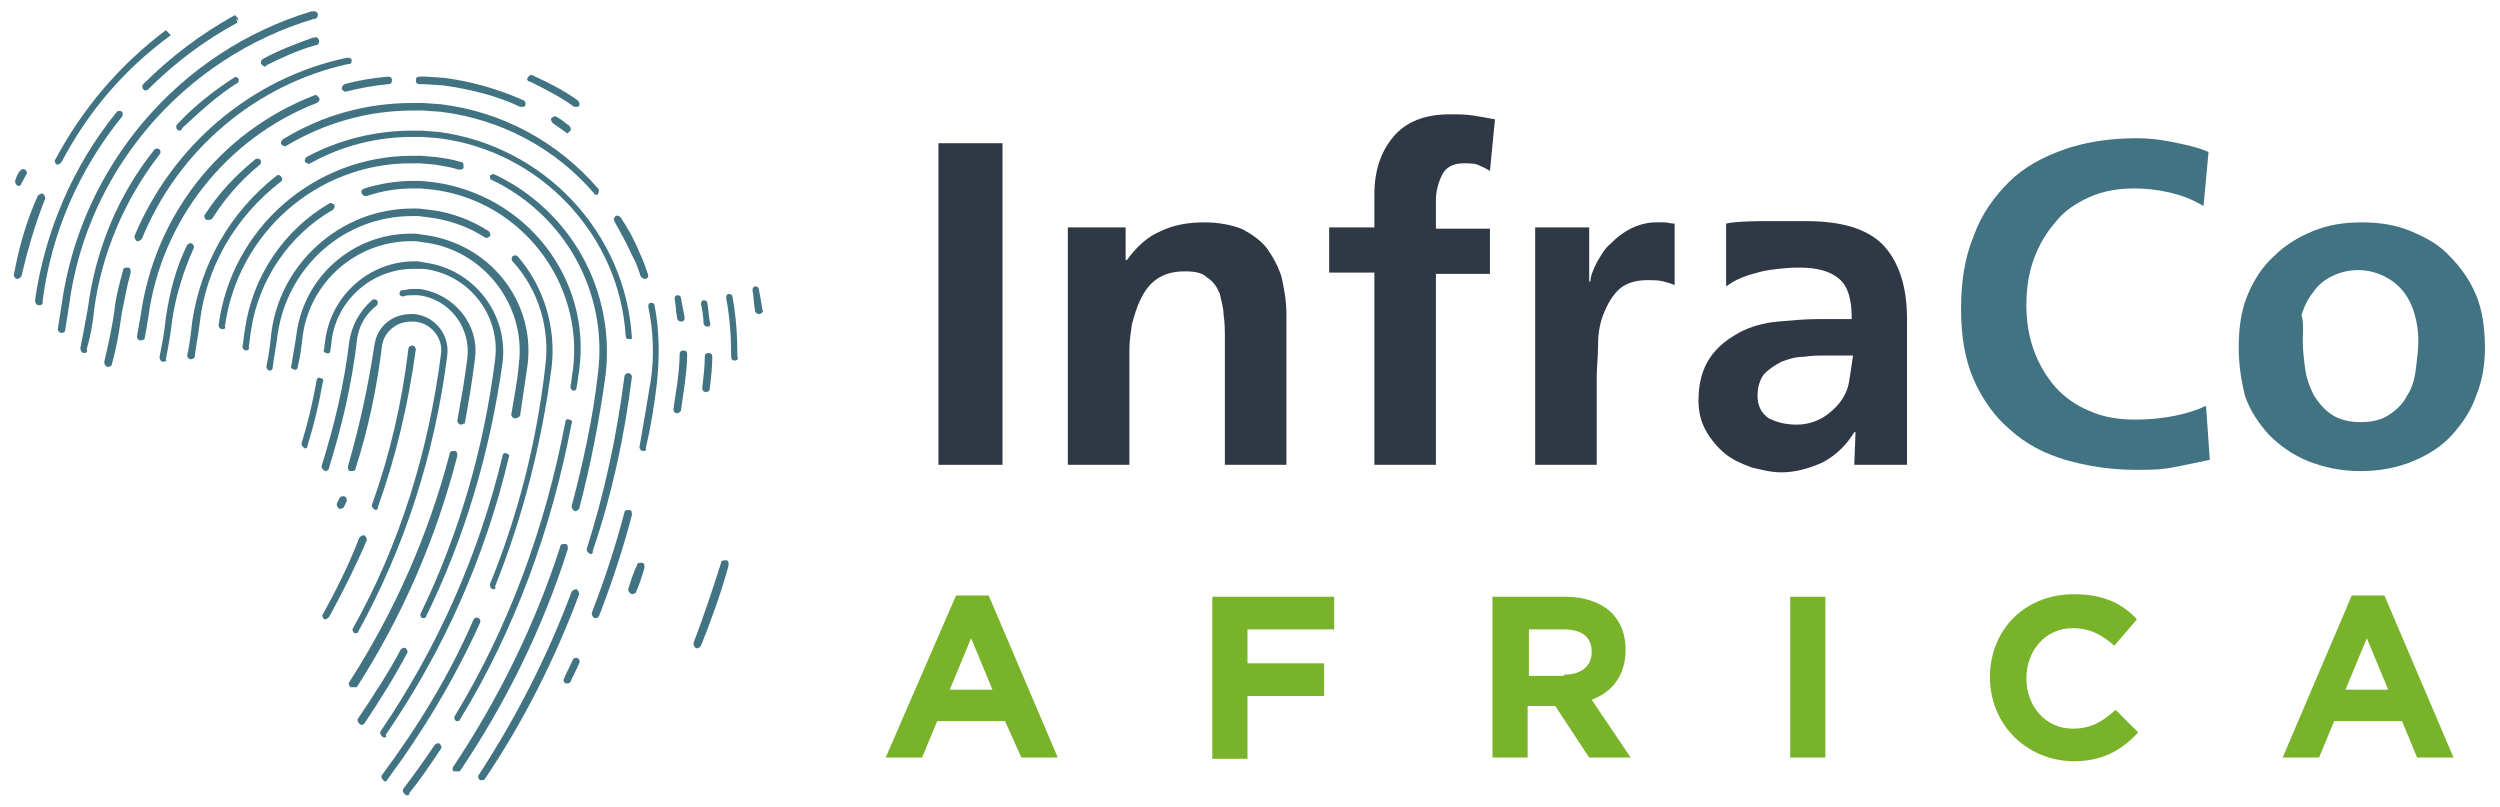
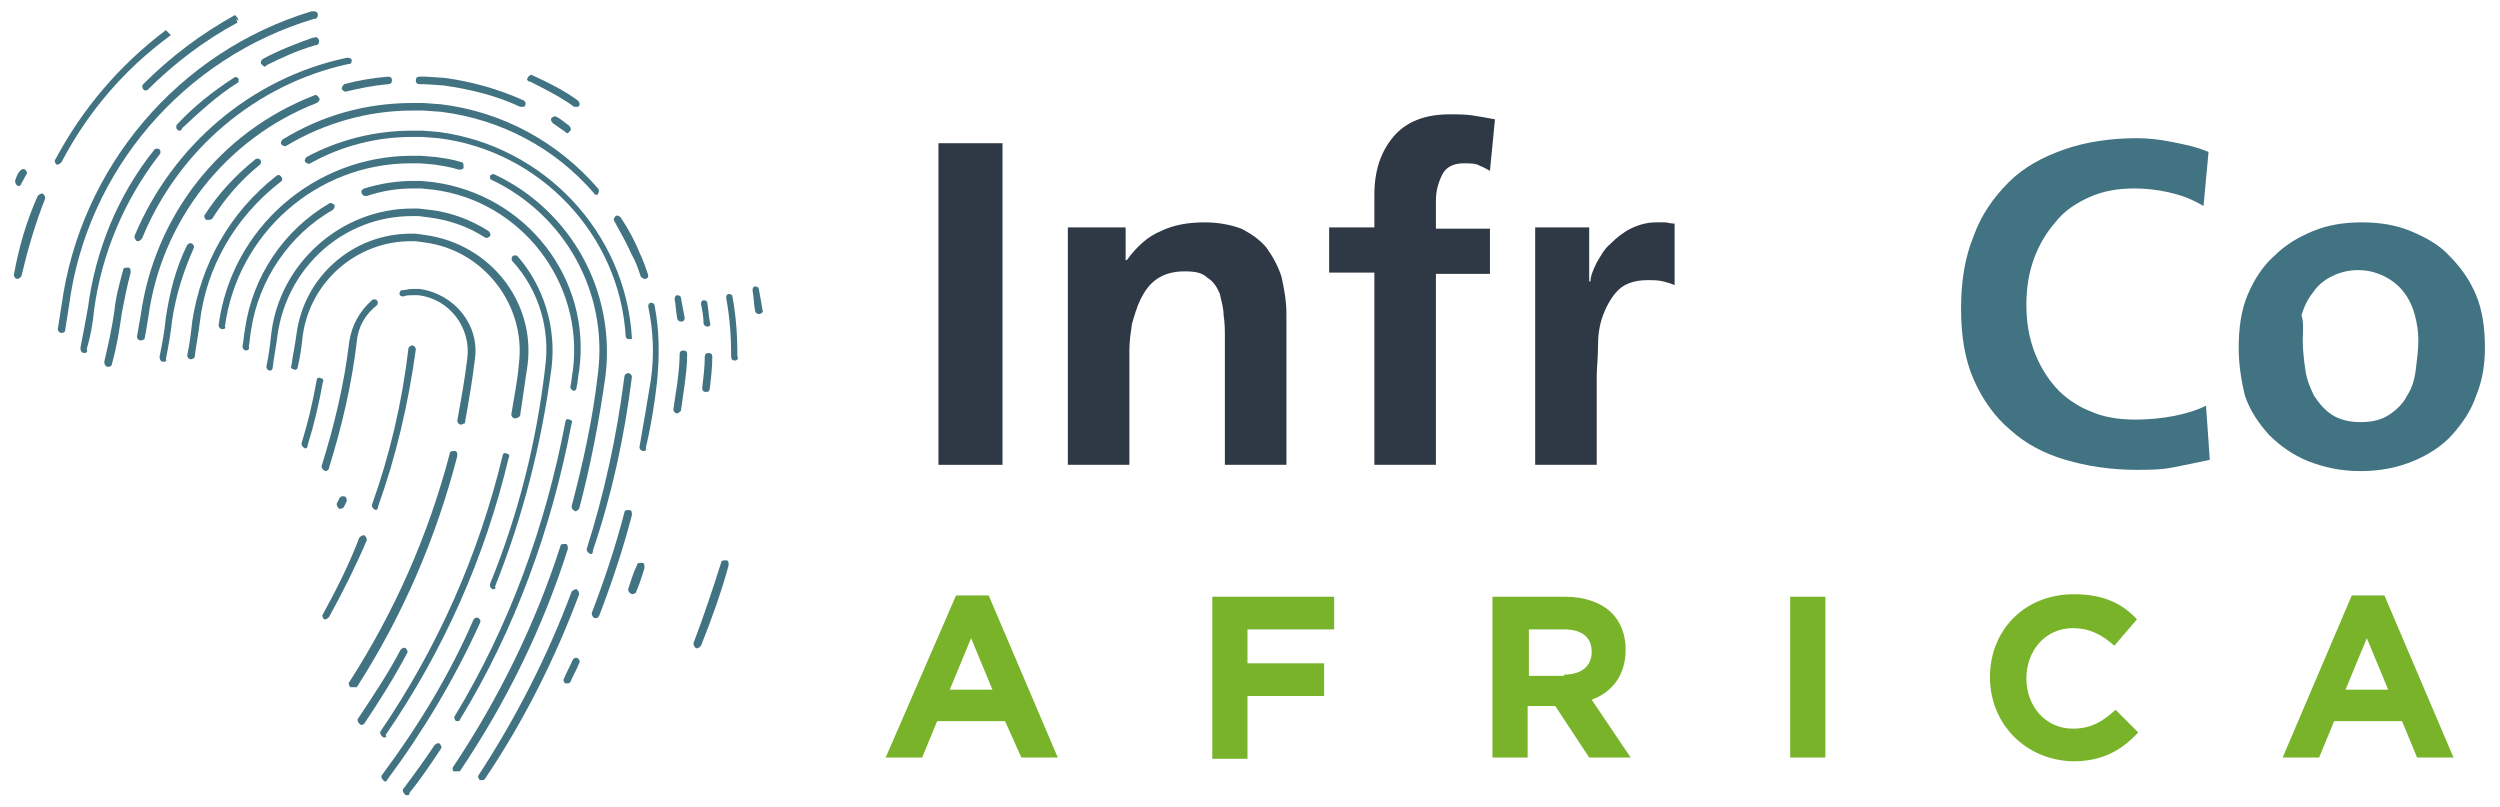
<svg xmlns="http://www.w3.org/2000/svg" version="1.1" id="Layer_1" x="0px" y="0px" viewBox="0 0 199 64.2" style="enable-background:new 0 0 199 64.2;" xml:space="preserve">
  <style type="text/css">
	.st0{fill:#417383;}
	.st1{fill:none;stroke:#417383;stroke-width:0.581;stroke-linecap:round;stroke-linejoin:round;stroke-miterlimit:10;}
	.st2{fill:#78B32A;}
	.st3{fill:#2F3945;}
</style>
  <g>
    <path class="st0" d="M25.9,49.3c0,0-0.1,0-0.1,0c-0.1-0.1-0.2-0.3-0.1-0.4c1.1-2,2.1-4,2.9-6.1c0.1-0.1,0.2-0.2,0.4-0.2   c0.1,0.1,0.2,0.2,0.2,0.4c-0.9,2.1-1.9,4.1-3,6.1C26.1,49.2,26,49.3,25.9,49.3z" />
    <path class="st0" d="M29.9,40.6C29.8,40.6,29.8,40.6,29.9,40.6c-0.2-0.1-0.3-0.2-0.3-0.4c1.4-3.9,2.4-8.1,2.9-12.4   c0-0.2,0.2-0.3,0.3-0.3c0.2,0,0.3,0.2,0.3,0.3c-0.6,4.4-1.6,8.6-3,12.5C30.1,40.5,30,40.6,29.9,40.6z" />
    <path class="st0" d="M1.5,14.8c0,0-0.1,0-0.1,0c-0.1-0.1-0.2-0.2-0.2-0.4c0.1-0.3,0.2-0.6,0.4-0.8c0.1-0.1,0.2-0.2,0.4-0.1   c0.1,0.1,0.2,0.2,0.1,0.4C2,14,1.9,14.3,1.7,14.6C1.7,14.7,1.6,14.8,1.5,14.8z" />
    <path class="st0" d="M1.4,22.2C1.3,22.2,1.3,22.2,1.4,22.2c-0.2,0-0.3-0.2-0.3-0.3c0.4-2.2,1-4.3,1.9-6.3c0.1-0.1,0.2-0.2,0.4-0.2   c0.1,0.1,0.2,0.2,0.2,0.4c-0.8,2-1.4,4.1-1.9,6.2C1.6,22.1,1.5,22.2,1.4,22.2z" />
    <path class="st0" d="M4.6,13.1c0,0-0.1,0-0.1,0c-0.1-0.1-0.2-0.3-0.1-0.4c2.2-4.1,5.1-7.5,8.8-10.3l0.2,0.2l0.2,0.2   C9.9,5.5,7,8.9,4.9,12.9C4.8,13,4.7,13.1,4.6,13.1z" />
-     <path class="st0" d="M3.1,24.3C3.1,24.3,3.1,24.3,3.1,24.3c-0.2,0-0.3-0.2-0.3-0.3l0-0.2c0.8-5.4,3-10.6,6.5-14.9   c0.1-0.1,0.3-0.1,0.4,0s0.1,0.3,0,0.4c-3.4,4.2-5.6,9.2-6.3,14.6l0,0.2C3.4,24.2,3.3,24.3,3.1,24.3z" />
    <path class="st0" d="M11.6,7.2c-0.1,0-0.1,0-0.2-0.1c-0.1-0.1-0.1-0.3,0-0.4c2.2-2.2,4.6-4,7.3-5.5l0.2,0.2L19,1.7l-0.2-0.2   l0.1,0.3c-2.6,1.4-5,3.2-7.2,5.4C11.7,7.1,11.7,7.2,11.6,7.2z" />
    <path class="st0" d="M4.9,26.5C4.9,26.5,4.9,26.5,4.9,26.5c-0.2,0-0.3-0.2-0.3-0.3c0.1-0.6,0.2-1.3,0.3-1.9   c1.5-11,9.3-20.2,19.9-23.4l0.1,0c0.2,0,0.3,0,0.4,0.2c0,0.2,0,0.3-0.2,0.4l-0.1,0C14.6,4.6,6.9,13.6,5.5,24.3   c-0.1,0.6-0.2,1.3-0.3,1.9C5.2,26.4,5.1,26.5,4.9,26.5z" />
    <path class="st0" d="M60.4,25c-0.1,0-0.3-0.1-0.3-0.3c-0.1-0.5-0.1-1.1-0.2-1.6c0-0.2,0.1-0.3,0.2-0.3c0.2,0,0.3,0.1,0.3,0.2   c0.1,0.5,0.2,1.1,0.3,1.7C60.8,24.8,60.6,25,60.4,25C60.5,25,60.5,25,60.4,25z" />
    <path class="st0" d="M55.5,51.6c0,0-0.1,0-0.1,0c-0.1-0.1-0.2-0.2-0.2-0.4c0.8-2.1,1.5-4.2,2.2-6.4c0-0.2,0.2-0.2,0.4-0.2   c0.2,0,0.2,0.2,0.2,0.4c-0.6,2.2-1.4,4.4-2.2,6.4C55.7,51.5,55.6,51.6,55.5,51.6z" />
    <path class="st1" d="M54.3,54.3" />
    <path class="st0" d="M6.7,28.1C6.7,28.1,6.7,28.1,6.7,28.1c-0.2,0-0.3-0.2-0.3-0.4c0.2-1,0.4-2.1,0.6-3.2c0.6-4.6,2.4-9,5.3-12.6   c0.1-0.1,0.3-0.1,0.4,0c0.1,0.1,0.1,0.3,0,0.4c-2.8,3.6-4.6,7.9-5.2,12.3c-0.1,1.1-0.3,2.2-0.6,3.2C7,28,6.9,28.1,6.7,28.1z" />
    <path class="st0" d="M14.3,10.4c-0.1,0-0.1,0-0.2-0.1c-0.1-0.1-0.1-0.3,0-0.4c1.3-1.4,2.8-2.6,4.5-3.7c0.1-0.1,0.3-0.1,0.4,0.1   C19,6.4,19,6.6,18.9,6.6c-1.6,1-3,2.3-4.4,3.6C14.5,10.3,14.4,10.4,14.3,10.4z" />
    <path class="st0" d="M21.1,5.3c-0.1,0-0.2-0.1-0.3-0.2c-0.1-0.1,0-0.3,0.1-0.4c1.3-0.7,2.6-1.2,4-1.7l0.1,0c0.2-0.1,0.3,0,0.4,0.2   c0,0.2,0,0.3-0.2,0.4l-0.1,0c-1.4,0.4-2.7,1-3.9,1.6C21.2,5.3,21.1,5.3,21.1,5.3z" />
    <path class="st1" d="M52.4,53.2" />
    <path class="st0" d="M58.5,28.7C58.5,28.7,58.5,28.7,58.5,28.7c-0.2,0-0.3-0.1-0.3-0.3c0-1.6-0.1-3.1-0.4-4.7   c0-0.2,0.1-0.3,0.2-0.3c0.2,0,0.3,0.1,0.3,0.2c0.3,1.6,0.4,3.2,0.4,4.8C58.8,28.5,58.7,28.7,58.5,28.7z" />
    <path class="st0" d="M8.6,29.2C8.6,29.2,8.6,29.2,8.6,29.2c-0.2,0-0.3-0.2-0.3-0.4c0.3-1.3,0.6-2.6,0.8-4c0.1-1.1,0.4-2.2,0.7-3.3   c0-0.2,0.2-0.2,0.4-0.2c0.2,0,0.2,0.2,0.2,0.4c-0.3,1.1-0.5,2.2-0.7,3.2c-0.2,1.4-0.4,2.7-0.8,4.1C8.9,29.1,8.8,29.2,8.6,29.2z" />
    <path class="st0" d="M11,19.2c0,0-0.1,0-0.1,0c-0.1-0.1-0.2-0.2-0.2-0.4c3-7.2,9.3-12.6,16.9-14.2l0.1,0c0.2,0,0.3,0.1,0.3,0.2   c0,0.2-0.1,0.3-0.2,0.3l-0.1,0C20.4,6.7,14.2,11.9,11.3,19C11.2,19.1,11.1,19.2,11,19.2z" />
    <path class="st0" d="M56.3,26c-0.1,0-0.3-0.1-0.3-0.3c0-0.5-0.1-1-0.2-1.5c0-0.2,0.1-0.3,0.2-0.3c0.2,0,0.3,0.1,0.3,0.2   c0.1,0.5,0.1,1,0.2,1.5C56.6,25.9,56.5,26,56.3,26C56.4,26,56.4,26,56.3,26z" />
    <path class="st0" d="M45.9,8.5c-0.1,0-0.1,0-0.2,0c-1.1-0.8-2.3-1.4-3.5-2C42,6.5,41.9,6.3,42,6.2C42.1,6,42.3,5.9,42.4,6   c1.3,0.6,2.5,1.2,3.6,2c0.1,0.1,0.2,0.3,0.1,0.4C46.1,8.5,46,8.5,45.9,8.5z" />
    <path class="st0" d="M56.2,31.2C56.2,31.2,56.2,31.2,56.2,31.2c-0.2,0-0.3-0.1-0.3-0.3c0,0,0-0.1,0-0.1c0.1-0.8,0.2-1.6,0.2-2.4   c0-0.2,0.1-0.3,0.3-0.3c0.2,0,0.3,0.1,0.3,0.3c0,0.8-0.1,1.7-0.2,2.5C56.5,31.1,56.4,31.2,56.2,31.2z" />
    <path class="st0" d="M11.2,27.1C11.2,27.1,11.2,27.1,11.2,27.1c-0.2,0-0.3-0.2-0.3-0.3c0.1-0.6,0.2-1.1,0.3-1.7   c1.1-7.9,6.3-14.6,13.8-17.5c0.1-0.1,0.3,0,0.4,0.2c0.1,0.1,0,0.3-0.2,0.4c-7.2,2.8-12.4,9.4-13.4,17.1c-0.1,0.6-0.2,1.2-0.3,1.7   C11.5,27,11.3,27.1,11.2,27.1z" />
    <path class="st0" d="M41.5,8.5c0,0-0.1,0-0.1,0c-1.9-0.9-4-1.4-6.1-1.7l-1.5-0.1l-0.4,0c-0.2,0-0.3-0.1-0.3-0.3s0.1-0.3,0.3-0.3   h0.5l1.5,0.1c2.2,0.3,4.3,0.9,6.3,1.8c0.1,0.1,0.2,0.2,0.1,0.4C41.8,8.5,41.7,8.5,41.5,8.5z" />
    <path class="st0" d="M27.5,7.3c-0.1,0-0.2-0.1-0.3-0.2c0-0.2,0.1-0.3,0.2-0.4c1.1-0.3,2.3-0.5,3.5-0.6c0.2,0,0.3,0.1,0.3,0.3   c0,0.2-0.1,0.3-0.3,0.3C29.8,6.8,28.7,7,27.5,7.3C27.6,7.3,27.5,7.3,27.5,7.3z" />
    <path class="st0" d="M54.2,25.6c-0.1,0-0.3-0.1-0.3-0.3c-0.1-0.5-0.1-1-0.2-1.5c0-0.2,0.1-0.3,0.2-0.3c0.2,0,0.3,0.1,0.3,0.2   c0.1,0.5,0.2,1.1,0.3,1.6C54.5,25.5,54.4,25.6,54.2,25.6C54.2,25.6,54.2,25.6,54.2,25.6z" />
    <path class="st0" d="M45.2,10.6c-0.1,0-0.1,0-0.2-0.1c-0.3-0.2-0.7-0.5-1-0.7c-0.1-0.1-0.2-0.3-0.1-0.4c0.1-0.1,0.3-0.2,0.4-0.1   c0.4,0.2,0.7,0.5,1,0.7c0.1,0.1,0.2,0.3,0.1,0.4C45.3,10.5,45.2,10.6,45.2,10.6z" />
    <path class="st0" d="M50.3,47.3C50.3,47.3,50.3,47.3,50.3,47.3c-0.2-0.1-0.3-0.2-0.3-0.4c0.2-0.6,0.4-1.3,0.7-1.9   c0-0.2,0.2-0.2,0.4-0.2c0.2,0,0.2,0.2,0.2,0.4c-0.2,0.7-0.4,1.3-0.7,2C50.6,47.2,50.4,47.3,50.3,47.3z" />
    <path class="st0" d="M53.9,32.9C53.9,32.9,53.9,32.9,53.9,32.9c-0.2,0-0.3-0.2-0.3-0.3c0.1-0.7,0.2-1.4,0.3-2   c0.1-0.8,0.2-1.6,0.2-2.4c0-0.2,0.1-0.3,0.3-0.3c0,0,0,0,0,0c0.2,0,0.3,0.1,0.3,0.3c0,0.8-0.1,1.6-0.2,2.4   c-0.1,0.7-0.2,1.4-0.3,2.1C54.1,32.8,54,32.9,53.9,32.9z" />
    <path class="st0" d="M13,28.8C13,28.8,13,28.8,13,28.8c-0.2,0-0.3-0.2-0.3-0.4c0.2-1,0.4-2,0.5-3.1c0.3-2,0.8-4,1.7-5.8   c0.1-0.1,0.2-0.2,0.4-0.1c0.1,0.1,0.2,0.2,0.1,0.4c-0.8,1.8-1.4,3.7-1.7,5.7c-0.1,1-0.3,2.1-0.5,3.1C13.3,28.7,13.2,28.8,13,28.8z" />
    <path class="st0" d="M16.6,17.5c-0.1,0-0.1,0-0.2,0c-0.1-0.1-0.2-0.3-0.1-0.4c1.1-1.7,2.4-3.1,4-4.4c0.1-0.1,0.3-0.1,0.4,0   c0.1,0.1,0.1,0.3,0,0.4c-1.5,1.2-2.8,2.7-3.8,4.3C16.8,17.5,16.7,17.5,16.6,17.5z" />
    <path class="st0" d="M47.5,15.5c-0.1,0-0.2,0-0.2-0.1c-3.1-3.6-7.4-5.9-12.2-6.5l-1.4-0.1l-0.9,0c-3.5,0-7,1-10,2.8   c-0.1,0.1-0.3,0-0.4-0.1c-0.1-0.1,0-0.3,0.1-0.4c3.1-1.9,6.6-2.9,10.3-2.9h0.9l1.4,0.1c4.9,0.6,9.3,3,12.5,6.7   c0.1,0.1,0.1,0.3,0,0.4C47.6,15.5,47.6,15.5,47.5,15.5z" />
    <path class="st0" d="M51.3,22.2c-0.1,0-0.2-0.1-0.3-0.2c-0.2-0.6-0.4-1.2-0.7-1.7c-0.4-0.9-0.9-1.8-1.4-2.7c-0.1-0.1,0-0.3,0.1-0.4   c0.1-0.1,0.3,0,0.4,0.1c0.6,0.9,1.1,1.8,1.5,2.8c0.3,0.6,0.5,1.2,0.7,1.8C51.6,22,51.6,22.2,51.3,22.2   C51.4,22.2,51.3,22.2,51.3,22.2z" />
    <path class="st0" d="M45.1,54.4c0,0-0.1,0-0.1,0c-0.1-0.1-0.2-0.2-0.1-0.4c0.2-0.5,0.5-1,0.7-1.5c0.1-0.1,0.2-0.2,0.4-0.1   c0.1,0.1,0.2,0.2,0.1,0.4c-0.2,0.5-0.5,1-0.7,1.5C45.3,54.4,45.2,54.4,45.1,54.4z" />
    <path class="st0" d="M47.4,49.2c0,0-0.1,0-0.1,0c-0.1-0.1-0.2-0.2-0.2-0.4c1-2.6,1.9-5.3,2.6-8c0-0.2,0.2-0.2,0.4-0.2   c0.2,0,0.2,0.2,0.2,0.4c-0.7,2.7-1.6,5.4-2.6,8C47.6,49.2,47.5,49.2,47.4,49.2z" />
    <path class="st0" d="M51.2,35.9C51.2,35.9,51.2,35.9,51.2,35.9c-0.2,0-0.3-0.2-0.3-0.3c0.3-1.7,0.6-3.5,0.9-5.3   c0.3-2,0.2-4-0.2-5.9c0-0.2,0.1-0.3,0.2-0.3c0.2,0,0.3,0.1,0.3,0.2c0.4,2,0.4,4.1,0.2,6.1c-0.2,1.8-0.5,3.6-0.9,5.3   C51.5,35.8,51.4,35.9,51.2,35.9z" />
    <path class="st0" d="M15.2,28.6C15.2,28.6,15.2,28.6,15.2,28.6c-0.2,0-0.3-0.2-0.3-0.3c0.2-0.9,0.3-1.8,0.4-2.7   C16,21,18.3,16.9,22,14c0.1-0.1,0.3-0.1,0.4,0.1c0.1,0.1,0.1,0.3-0.1,0.4c-3.6,2.8-5.9,6.8-6.4,11.2c-0.1,0.9-0.3,1.8-0.4,2.7   C15.5,28.5,15.3,28.6,15.2,28.6z" />
    <path class="st0" d="M50.1,27c-0.2,0-0.3-0.1-0.3-0.3C49.3,18.7,43,12,34.9,11l-1.3-0.1l-0.8,0c-2.8,0-5.6,0.7-8.1,2.1   c-0.1,0.1-0.3,0-0.4-0.1c-0.1-0.1,0-0.3,0.1-0.4c2.6-1.4,5.5-2.1,8.4-2.1h0.8l1.3,0.1c8.4,1.1,14.9,8,15.4,16.4   C50.4,26.9,50.3,27,50.1,27C50.1,27,50.1,27,50.1,27z" />
    <path class="st0" d="M47,44.1C46.9,44.1,46.9,44.1,47,44.1c-0.2-0.1-0.3-0.2-0.3-0.4c1.4-4.4,2.4-9,3-13.7c0-0.2,0.2-0.3,0.3-0.3   c0.2,0,0.3,0.2,0.3,0.3c-0.6,4.8-1.6,9.4-3.1,13.8C47.2,44.1,47.1,44.1,47,44.1z" />
    <path class="st0" d="M38.4,62.1c-0.1,0-0.1,0-0.2,0c-0.1-0.1-0.2-0.3-0.1-0.4c3-4.6,5.5-9.5,7.4-14.6c0.1-0.1,0.2-0.2,0.4-0.2   c0.1,0.1,0.2,0.2,0.2,0.4c-1.9,5.1-4.4,10.1-7.5,14.7C38.5,62.1,38.5,62.1,38.4,62.1z" />
    <path class="st0" d="M17.7,26.2C17.7,26.2,17.7,26.2,17.7,26.2c-0.2,0-0.3-0.2-0.3-0.3c1-7.7,7.6-13.5,15.4-13.5h0.7l1.2,0.1   c0.7,0.1,1.4,0.2,2,0.4c0.2,0,0.2,0.2,0.2,0.4c0,0.2-0.2,0.2-0.4,0.2c-0.6-0.2-1.3-0.3-1.9-0.4l-1.2-0.1l-0.7,0   c-7.5,0-13.8,5.6-14.8,13C18,26.1,17.9,26.2,17.7,26.2z" />
    <path class="st0" d="M45.8,40.7C45.8,40.7,45.7,40.7,45.8,40.7c-0.2-0.1-0.3-0.2-0.3-0.4c0.9-3.4,1.7-7,2.1-10.6   c0.8-6.4-2.6-12.6-8.5-15.4C39,14.3,39,14.1,39,14c0.1-0.1,0.2-0.2,0.4-0.1c6.1,2.9,9.6,9.3,8.8,16c-0.5,3.6-1.2,7.2-2.1,10.6   C46,40.6,45.9,40.7,45.8,40.7z" />
    <path class="st0" d="M36.3,61.4c-0.1,0-0.1,0-0.2,0C36,61.3,36,61.1,36.1,61c3.6-5.4,6.5-11.3,8.5-17.5c0-0.2,0.2-0.2,0.4-0.2   c0.2,0,0.2,0.2,0.2,0.4c-2,6.3-4.9,12.2-8.6,17.7C36.5,61.4,36.4,61.4,36.3,61.4z" />
    <path class="st0" d="M19.6,27.9C19.6,27.9,19.6,27.9,19.6,27.9c-0.2,0-0.3-0.2-0.3-0.3c0.1-0.5,0.1-0.9,0.2-1.4   c0.6-4.2,3.1-7.9,6.7-10c0.1-0.1,0.3,0,0.4,0.1c0.1,0.1,0,0.3-0.1,0.4c-3.5,2-5.9,5.6-6.5,9.5c-0.1,0.5-0.1,0.9-0.2,1.4   C19.9,27.8,19.7,27.9,19.6,27.9z" />
    <path class="st0" d="M45.7,31.1C45.6,31.1,45.6,31.1,45.7,31.1c-0.2,0-0.3-0.2-0.3-0.3c0.1-0.4,0.1-0.8,0.2-1.3   c0.9-7-4.1-13.5-11.1-14.4l-1-0.1l-0.6,0c-1.3,0-2.5,0.2-3.7,0.6c-0.2,0-0.3,0-0.4-0.2s0-0.3,0.2-0.4c1.3-0.4,2.6-0.6,3.9-0.6h0.6   l1,0.1c7.4,1,12.6,7.7,11.6,15c-0.1,0.5-0.1,0.9-0.2,1.3C45.9,31,45.8,31.1,45.7,31.1z" />
    <path class="st0" d="M36.4,57.4c-0.1,0-0.1,0-0.1,0c-0.1-0.1-0.2-0.3-0.1-0.4c4.3-7.1,7.2-15,8.8-23.4c0-0.2,0.2-0.3,0.3-0.2   c0.2,0,0.3,0.2,0.2,0.3c-1.6,8.4-4.5,16.4-8.9,23.6C36.6,57.4,36.5,57.4,36.4,57.4z" />
    <path class="st0" d="M32.4,63.3c-0.1,0-0.1,0-0.2-0.1c-0.1-0.1-0.2-0.3-0.1-0.4c0.9-1.2,1.7-2.3,2.5-3.5c0.1-0.1,0.3-0.2,0.4-0.1   c0.1,0.1,0.2,0.3,0.1,0.4c-0.8,1.2-1.6,2.4-2.5,3.5C32.6,63.3,32.5,63.3,32.4,63.3z" />
    <path class="st0" d="M21.5,29.5C21.4,29.5,21.4,29.5,21.5,29.5c-0.2,0-0.3-0.2-0.3-0.3c0.2-0.9,0.3-1.8,0.4-2.7   c0.7-5.6,5.6-9.9,11.2-9.9h0.5l0.9,0.1c1.7,0.2,3.3,0.8,4.7,1.7c0.1,0.1,0.2,0.3,0.1,0.4c-0.1,0.1-0.3,0.2-0.4,0.1   c-1.4-0.9-2.9-1.4-4.5-1.6l-0.8-0.1l-0.5,0c-5.4,0-9.9,4-10.7,9.4c-0.1,0.9-0.3,1.8-0.4,2.7C21.7,29.4,21.6,29.5,21.5,29.5z" />
    <path class="st0" d="M39.3,46.9c0,0-0.1,0-0.1,0C39,46.8,39,46.6,39,46.5c2.2-5.4,3.7-11.2,4.4-17.3c0.4-3-0.5-6.1-2.6-8.4   c-0.1-0.1-0.1-0.3,0-0.4c0.1-0.1,0.3-0.1,0.4,0c2.1,2.4,3.1,5.7,2.7,8.9c-0.8,6.1-2.3,11.9-4.5,17.4C39.5,46.8,39.4,46.9,39.3,46.9   z" />
    <path class="st0" d="M30.7,62.2c-0.1,0-0.1,0-0.2-0.1c-0.1-0.1-0.2-0.3-0.1-0.4c2.9-3.9,5.4-8,7.3-12.4c0.1-0.1,0.2-0.2,0.4-0.1   c0.1,0.1,0.2,0.2,0.1,0.4c-2,4.4-4.5,8.6-7.4,12.5C30.8,62.2,30.7,62.2,30.7,62.2z" />
    <path class="st0" d="M41,33.3C41,33.3,41,33.3,41,33.3c-0.2,0-0.3-0.2-0.3-0.3c0.2-1.3,0.5-2.7,0.6-4c0.6-4.7-2.8-9.1-7.5-9.7   l-0.7-0.1l-0.4,0c-4.3,0-8,3.2-8.6,7.5c-0.1,0.9-0.2,1.7-0.4,2.5c0,0.2-0.2,0.3-0.3,0.2c-0.2,0-0.3-0.2-0.2-0.3   c0.1-0.8,0.3-1.7,0.4-2.5c0.6-4.6,4.5-8,9.1-8h0.4l0.7,0.1C39,19.4,42.6,24,42,29c-0.2,1.4-0.4,2.7-0.6,4.1   C41.3,33.2,41.2,33.3,41,33.3z" />
    <path class="st0" d="M30.6,58.7c-0.1,0-0.1,0-0.2-0.1c-0.1-0.1-0.2-0.3-0.1-0.4c4.5-6.6,7.8-14,9.7-21.9c0-0.2,0.2-0.3,0.3-0.2   c0.2,0,0.3,0.2,0.2,0.3c-1.9,8-5.2,15.4-9.8,22.1C30.8,58.7,30.7,58.7,30.6,58.7z" />
    <path class="st0" d="M24.3,35.7C24.3,35.7,24.2,35.7,24.3,35.7c-0.2-0.1-0.3-0.2-0.3-0.4c0.5-1.6,0.9-3.3,1.2-5   c0-0.2,0.2-0.3,0.3-0.2c0.2,0,0.3,0.2,0.2,0.3c-0.3,1.7-0.7,3.4-1.2,5C24.5,35.6,24.4,35.7,24.3,35.7z" />
-     <path class="st0" d="M33.7,49.2c0,0-0.1,0-0.1,0c-0.1-0.1-0.2-0.2-0.1-0.4c3-6.2,5-13,5.9-20.1c0.5-3.6-2.1-6.9-5.7-7.3l-0.5,0   l-0.3,0c-3.3,0-6.1,2.5-6.5,5.7c0,0.3-0.1,0.6-0.1,0.8c0,0.2-0.2,0.3-0.3,0.2c-0.2,0-0.3-0.2-0.2-0.3c0-0.3,0.1-0.6,0.1-0.8   c0.5-3.5,3.5-6.2,7.1-6.2h0.3l0.5,0.1c3.9,0.5,6.7,4.1,6.2,8C39,36,37,42.8,33.9,49.1C33.9,49.2,33.8,49.2,33.7,49.2z" />
    <path class="st0" d="M28.8,57.7c-0.1,0-0.1,0-0.2-0.1c-0.1-0.1-0.2-0.3-0.1-0.4c1.2-1.8,2.4-3.6,3.4-5.5c0.1-0.1,0.3-0.2,0.4-0.1   c0.1,0.1,0.2,0.3,0.1,0.4c-1,1.9-2.2,3.8-3.4,5.6C29,57.6,28.9,57.7,28.8,57.7z" />
    <path class="st0" d="M25.9,37.5C25.9,37.5,25.9,37.5,25.9,37.5c-0.2-0.1-0.3-0.2-0.3-0.4c1-3.2,1.8-6.5,2.2-9.9   c0.2-1.3,0.8-2.4,1.8-3.3c0.1-0.1,0.3-0.1,0.4,0c0.1,0.1,0.1,0.3,0,0.4c-0.9,0.7-1.5,1.7-1.6,2.9c-0.4,3.4-1.2,6.8-2.2,10   C26.2,37.4,26,37.5,25.9,37.5z" />
    <path class="st0" d="M36.7,33.8C36.6,33.8,36.6,33.8,36.7,33.8c-0.2,0-0.3-0.2-0.3-0.3c0.3-1.7,0.6-3.3,0.8-5   c0.3-2.4-1.4-4.7-3.9-5l-0.3,0l-0.2,0c-0.2,0-0.5,0-0.7,0.1c-0.2,0-0.3-0.1-0.3-0.2c0-0.2,0.1-0.3,0.2-0.3c0.3,0,0.5-0.1,0.8-0.1   l0.6,0c2.8,0.4,4.8,2.9,4.4,5.6c-0.2,1.7-0.5,3.4-0.8,5.1C36.9,33.7,36.8,33.8,36.7,33.8z" />
    <path class="st0" d="M28.1,54.7c-0.1,0-0.1,0-0.2,0c-0.1-0.1-0.2-0.3-0.1-0.4c3.6-5.6,6.3-11.7,8-18.2c0-0.2,0.2-0.2,0.4-0.2   c0.2,0,0.2,0.2,0.2,0.4c-1.7,6.6-4.4,12.8-8,18.4C28.2,54.7,28.1,54.7,28.1,54.7z" />
    <path class="st0" d="M27.1,40.5c0,0-0.1,0-0.1,0c-0.1-0.1-0.2-0.2-0.2-0.4l0.2-0.4c0.1-0.2,0.2-0.2,0.4-0.2   c0.2,0.1,0.2,0.2,0.2,0.4l-0.2,0.4C27.4,40.4,27.2,40.5,27.1,40.5z" />
-     <path class="st0" d="M28.3,50.4c0,0-0.1,0-0.1,0c-0.1-0.1-0.2-0.3-0.1-0.4c3.7-6.6,6-14,7-21.8c0.2-1.3-0.8-2.5-2.1-2.6l-0.3,0   c-1.2,0-2.2,0.9-2.3,2c-0.4,3.3-1.1,6.6-2.1,9.7c0,0.2-0.2,0.2-0.4,0.2c-0.2,0-0.2-0.2-0.2-0.4c0.9-3.1,1.6-6.3,2.1-9.6   c0.2-1.5,1.4-2.5,2.9-2.5l0.3,0c1.7,0.2,2.8,1.7,2.6,3.3c-1,7.9-3.4,15.3-7.1,22C28.5,50.4,28.4,50.4,28.3,50.4z" />
  </g>
  <g>
    <path class="st2" d="M76.1,47.4h2.6l5.5,12.9h-2.9L80,57.4h-5.4l-1.2,2.9h-2.9L76.1,47.4z M79,54.9l-1.7-4.1l-1.7,4.1H79z" />
    <path class="st2" d="M96.5,47.5h9.7v2.6h-6.9v2.7h6.1v2.6h-6.1v5h-2.8V47.5z" />
    <path class="st2" d="M118.8,47.5h5.8c1.6,0,2.9,0.5,3.7,1.3c0.7,0.7,1.1,1.7,1.1,2.9v0c0,2.1-1.1,3.4-2.7,4l3.1,4.6h-3.3l-2.7-4.1   h-2.2v4.1h-2.8V47.5z M124.5,53.7c1.4,0,2.2-0.7,2.2-1.8v0c0-1.2-0.8-1.8-2.2-1.8h-2.8v3.7H124.5z" />
    <path class="st2" d="M142.5,47.5h2.8v12.8h-2.8V47.5z" />
    <path class="st2" d="M158.4,53.9L158.4,53.9c0-3.7,2.7-6.6,6.7-6.6c2.4,0,3.9,0.8,5,2l-1.8,2.1c-1-0.9-2-1.4-3.3-1.4   c-2.2,0-3.7,1.8-3.7,4v0c0,2.2,1.5,4,3.7,4c1.5,0,2.4-0.6,3.4-1.5l1.8,1.8c-1.3,1.4-2.8,2.3-5.2,2.3   C161.2,60.5,158.4,57.6,158.4,53.9z" />
    <path class="st2" d="M187.2,47.4h2.6l5.5,12.9h-2.9l-1.2-2.9h-5.4l-1.2,2.9h-2.9L187.2,47.4z M190.1,54.9l-1.7-4.1l-1.7,4.1H190.1z   " />
  </g>
  <g>
    <path class="st3" d="M74.7,11.4h5.1V37h-5.1V11.4z" />
    <path class="st3" d="M85,18.1h4.6v2.6h0.1c0.8-1.1,1.7-1.9,2.7-2.3c1-0.5,2.2-0.7,3.5-0.7c1.1,0,2.1,0.2,2.9,0.5   c0.8,0.4,1.5,0.9,2,1.5c0.5,0.7,0.9,1.4,1.2,2.3c0.2,0.9,0.4,1.9,0.4,3V37h-4.9V26.9c0-0.6,0-1.2-0.1-1.8c0-0.6-0.2-1.2-0.3-1.7   c-0.2-0.5-0.5-1-1-1.3c-0.4-0.4-1-0.5-1.8-0.5c-0.9,0-1.6,0.2-2.2,0.6c-0.6,0.4-1,1-1.3,1.6c-0.3,0.6-0.5,1.3-0.7,2   c-0.1,0.7-0.2,1.4-0.2,2V37H85V18.1z" />
    <path class="st3" d="M109.4,21.7h-3.6v-3.6h3.6v-2.6c0-1.9,0.5-3.4,1.5-4.6c1-1.2,2.5-1.8,4.5-1.8c0.6,0,1.3,0,1.9,0.1   c0.6,0.1,1.2,0.2,1.7,0.3l-0.4,4.1c-0.2-0.1-0.5-0.3-0.8-0.4c-0.3-0.2-0.8-0.2-1.3-0.2c-0.8,0-1.4,0.3-1.7,0.9   c-0.3,0.6-0.5,1.3-0.5,2v2.3h4.3v3.6h-4.3V37h-4.9V21.7z" />
    <path class="st3" d="M122.1,18.1h4.4v4.3h0.1c0-0.4,0.2-0.9,0.5-1.5c0.3-0.5,0.6-1.1,1.1-1.5c0.5-0.5,1-0.9,1.6-1.2   c0.6-0.3,1.3-0.5,2-0.5c0.2,0,0.5,0,0.7,0c0.2,0,0.5,0.1,0.8,0.1v4.9c-0.2-0.1-0.5-0.2-0.9-0.3c-0.4-0.1-0.8-0.1-1.3-0.1   c-1,0-1.8,0.3-2.3,0.8s-0.9,1.2-1.2,2c-0.3,0.8-0.4,1.6-0.4,2.5c0,0.9-0.1,1.7-0.1,2.3V37h-4.9V18.1z" />
    <path class="st0" d="M175.9,36.6c-0.9,0.2-1.9,0.4-2.9,0.6s-2,0.2-2.9,0.2c-2.1,0-4-0.3-5.7-0.8c-1.7-0.5-3.2-1.3-4.4-2.4   c-1.2-1-2.2-2.4-2.9-4c-0.7-1.6-1-3.5-1-5.6c0-2.2,0.3-4.1,1-5.8c0.6-1.7,1.6-3.1,2.8-4.3s2.7-2,4.4-2.6c1.7-0.6,3.7-0.9,5.8-0.9   c0.9,0,1.8,0.1,2.8,0.3c1,0.2,2,0.4,2.9,0.8l-0.4,4.3c-1-0.6-1.9-0.9-2.8-1.1c-0.9-0.2-1.8-0.3-2.7-0.3c-1.3,0-2.5,0.2-3.6,0.7   c-1.1,0.5-2,1.1-2.7,2c-0.7,0.8-1.3,1.8-1.7,2.9c-0.4,1.1-0.6,2.3-0.6,3.7c0,1.3,0.2,2.5,0.6,3.6c0.4,1.1,1,2.1,1.7,2.9   c0.7,0.8,1.7,1.5,2.7,1.9c1.1,0.5,2.3,0.7,3.7,0.7c1,0,2.1-0.1,3.1-0.3s1.9-0.5,2.5-0.8L175.9,36.6z" />
    <path class="st0" d="M178.2,27.7c0-1.6,0.2-3,0.7-4.2c0.5-1.2,1.2-2.3,2.1-3.1c0.9-0.9,1.9-1.5,3.1-2c1.2-0.5,2.5-0.7,3.9-0.7   c1.4,0,2.7,0.2,3.9,0.7c1.2,0.5,2.3,1.1,3.1,2c0.9,0.9,1.6,1.9,2.1,3.1c0.5,1.2,0.7,2.6,0.7,4.2c0,1.3-0.2,2.6-0.7,3.8   c-0.4,1.2-1.1,2.2-1.9,3.1c-0.8,0.9-1.9,1.6-3.1,2.1c-1.2,0.5-2.6,0.8-4.2,0.8s-2.9-0.3-4.2-0.8c-1.2-0.5-2.2-1.2-3.1-2.1   c-0.8-0.9-1.5-1.9-1.9-3.1C178.4,30.3,178.2,29,178.2,27.7z M183.3,27.1c0,0.8,0.1,1.6,0.2,2.3c0.1,0.8,0.4,1.5,0.7,2.1   c0.4,0.6,0.8,1.1,1.4,1.5s1.4,0.6,2.3,0.6c1,0,1.7-0.2,2.3-0.6c0.6-0.4,1.1-0.9,1.4-1.5c0.4-0.6,0.6-1.3,0.7-2.1   c0.1-0.8,0.2-1.6,0.2-2.3c0-0.7-0.1-1.4-0.3-2.1c-0.2-0.7-0.5-1.3-0.9-1.8c-0.4-0.5-0.9-0.9-1.5-1.2c-0.6-0.3-1.3-0.5-2.1-0.5   c-0.8,0-1.5,0.2-2.1,0.5c-0.6,0.3-1.1,0.7-1.5,1.3c-0.4,0.5-0.7,1.1-0.9,1.8C183.4,25.7,183.3,26.4,183.3,27.1z" />
  </g>
-   <path class="st3" d="M147.6,37h4.2V25.4c0-2.7-0.7-4.6-1.9-5.9c-1.3-1.3-3.3-1.9-6.2-1.9c-1,0-3.3,0-3.3,0s-2.3,0-3,0.2v5  c0.8-0.6,1.7-0.9,2.5-1.1c0.6-0.2,2.2-0.4,3.3-0.4c1.5,0,2.5,0.3,3.2,0.9c0.7,0.6,1,1.6,1,3.2h-2.7c-1,0-2.1,0.1-3.2,0.2  c-1.1,0.1-2.2,0.4-3.1,0.9c-0.9,0.5-1.7,1.1-2.3,2c-0.6,0.9-0.9,2-0.9,3.4c0,0.9,0.2,1.7,0.6,2.4c0.4,0.7,0.9,1.3,1.5,1.8  c0.6,0.5,1.3,0.8,2.1,1.1c0.8,0.2,1.6,0.4,2.4,0.4c1.1,0,2.2-0.3,3.3-0.8c1.1-0.6,1.9-1.4,2.5-2.4h0.1 M147.2,30.3  c-0.1,0.7-0.4,1.3-0.8,1.8c-0.4,0.5-0.9,0.9-1.4,1.2c-0.6,0.3-1.2,0.5-2,0.5c-0.9,0-1.6-0.2-2.2-0.5c-0.6-0.4-0.9-1-0.9-1.8  c0-0.7,0.2-1.3,0.5-1.7c0.4-0.4,0.8-0.7,1.4-1c0.5-0.2,1.1-0.4,1.8-0.4c0.6-0.1,1.2-0.1,1.8-0.1h2.1C147.4,29,147.3,29.7,147.2,30.3  z" />
</svg>